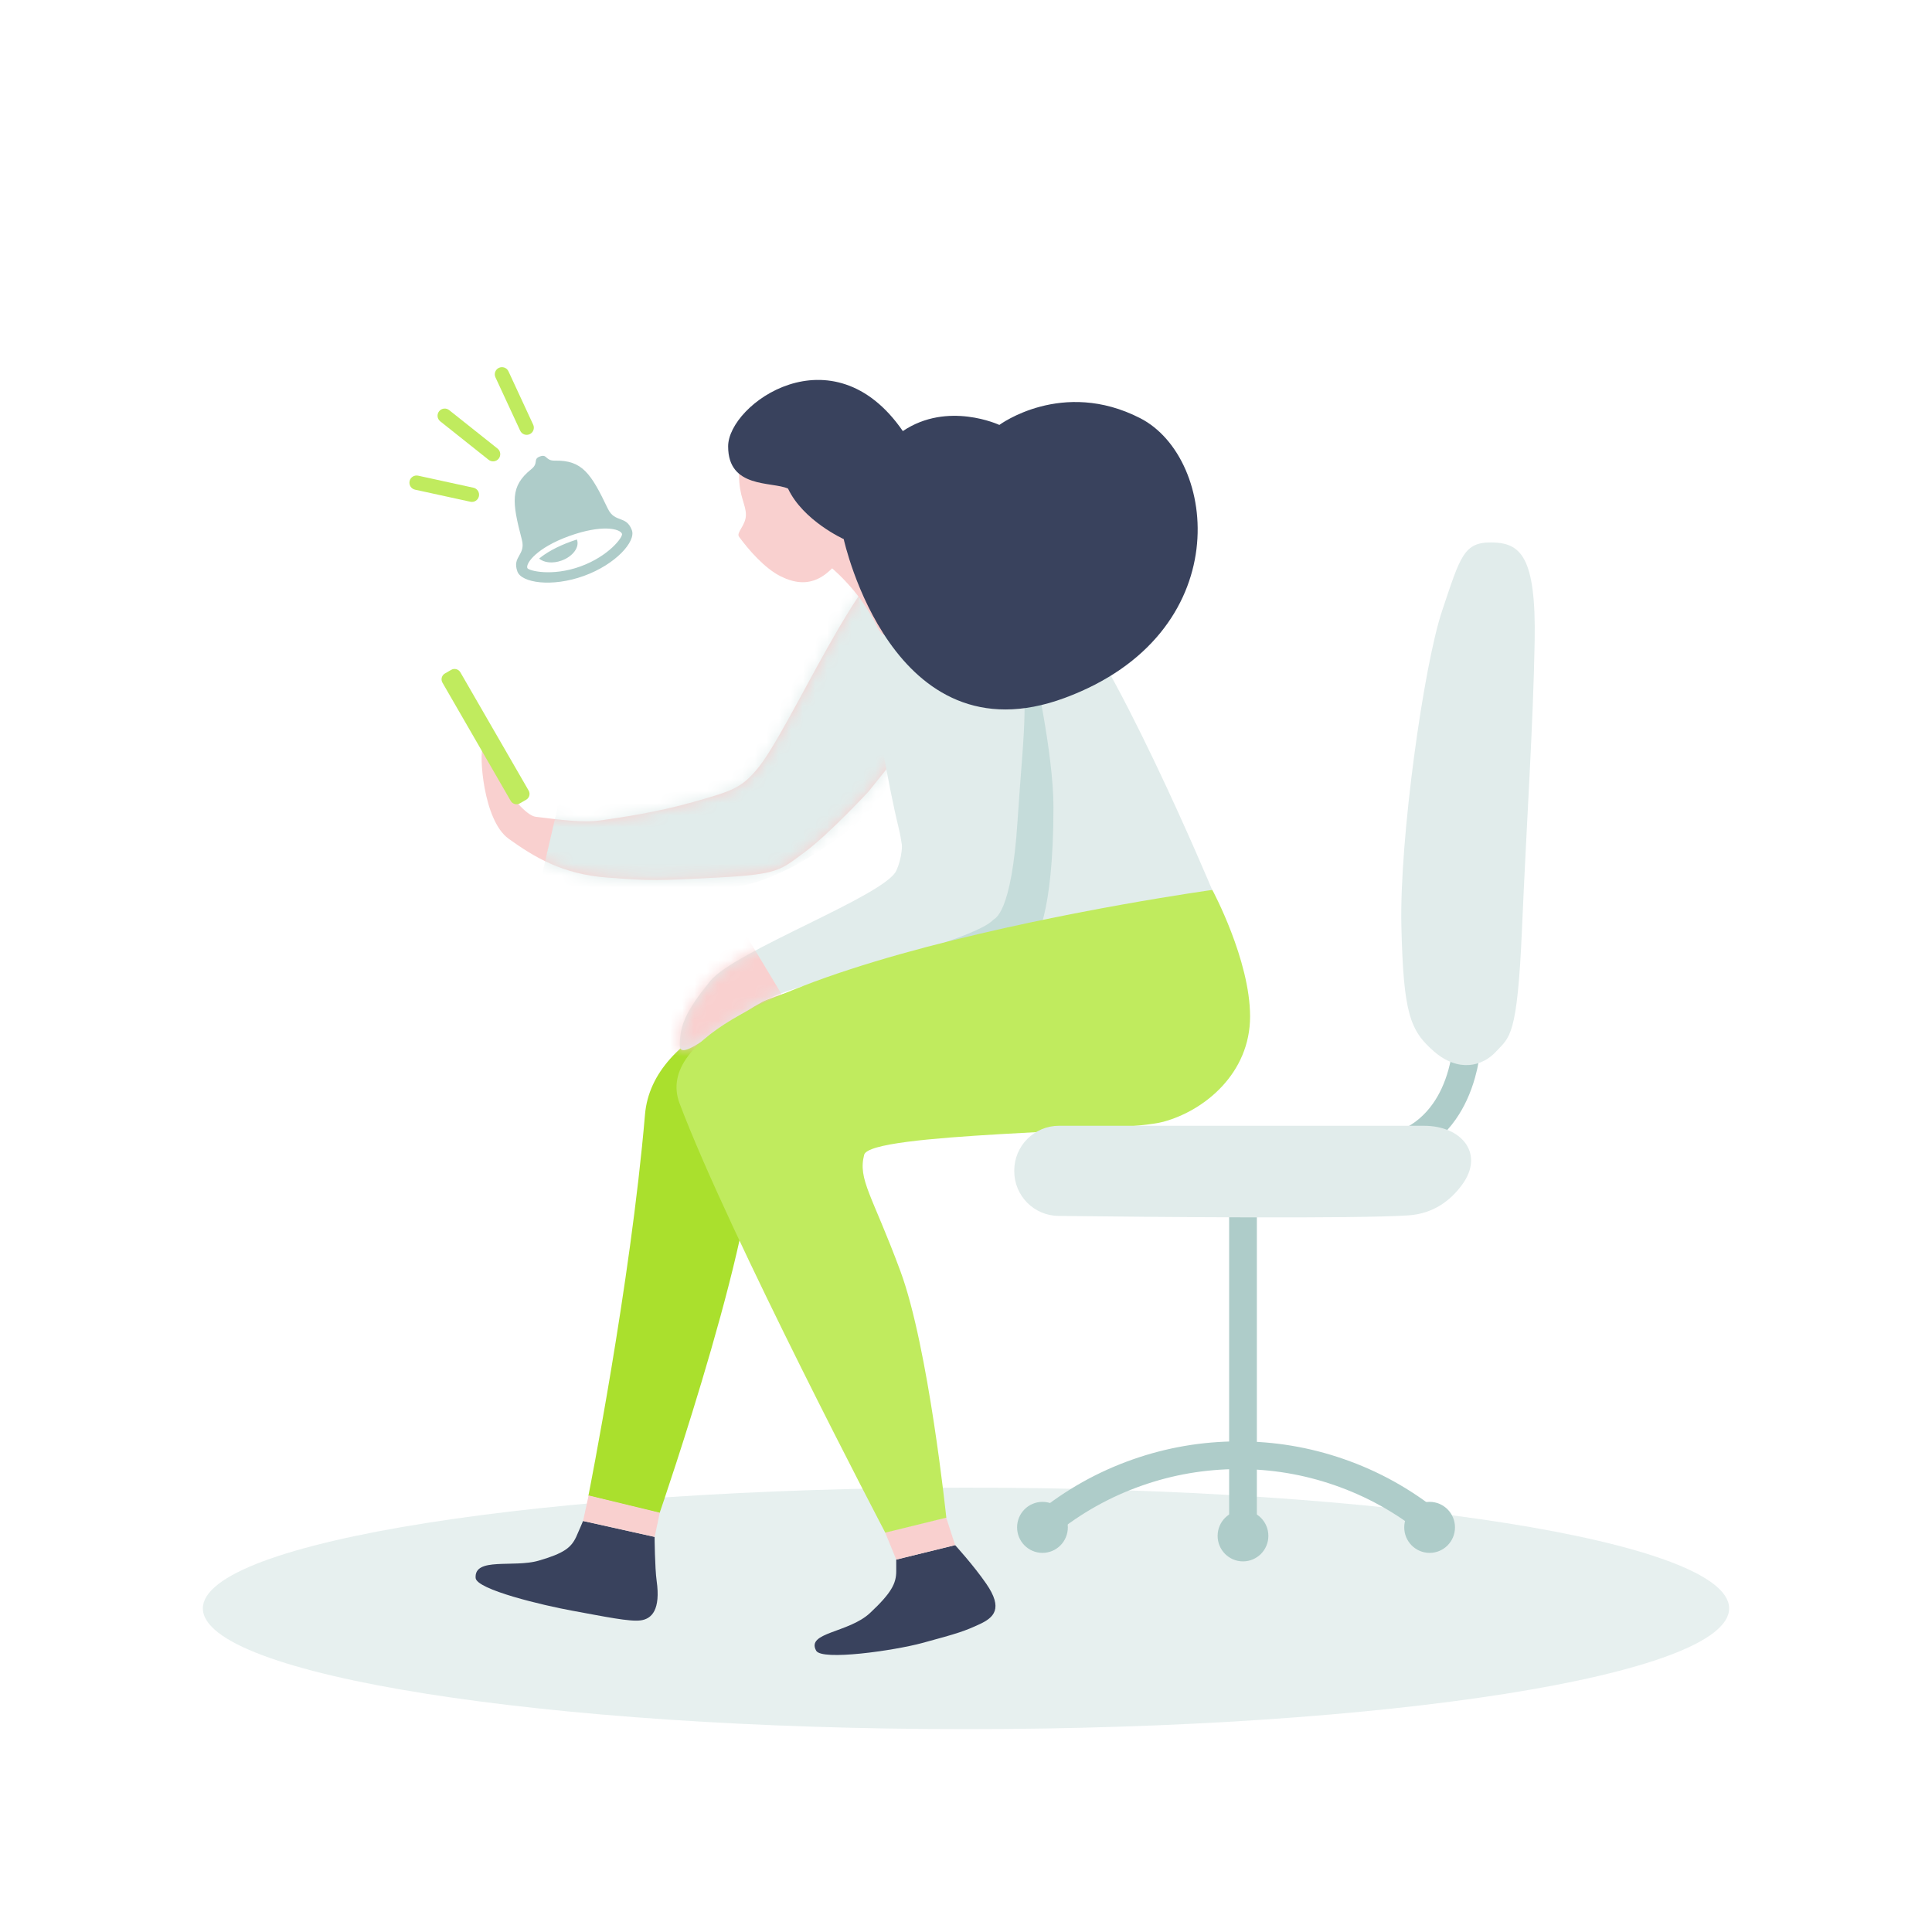
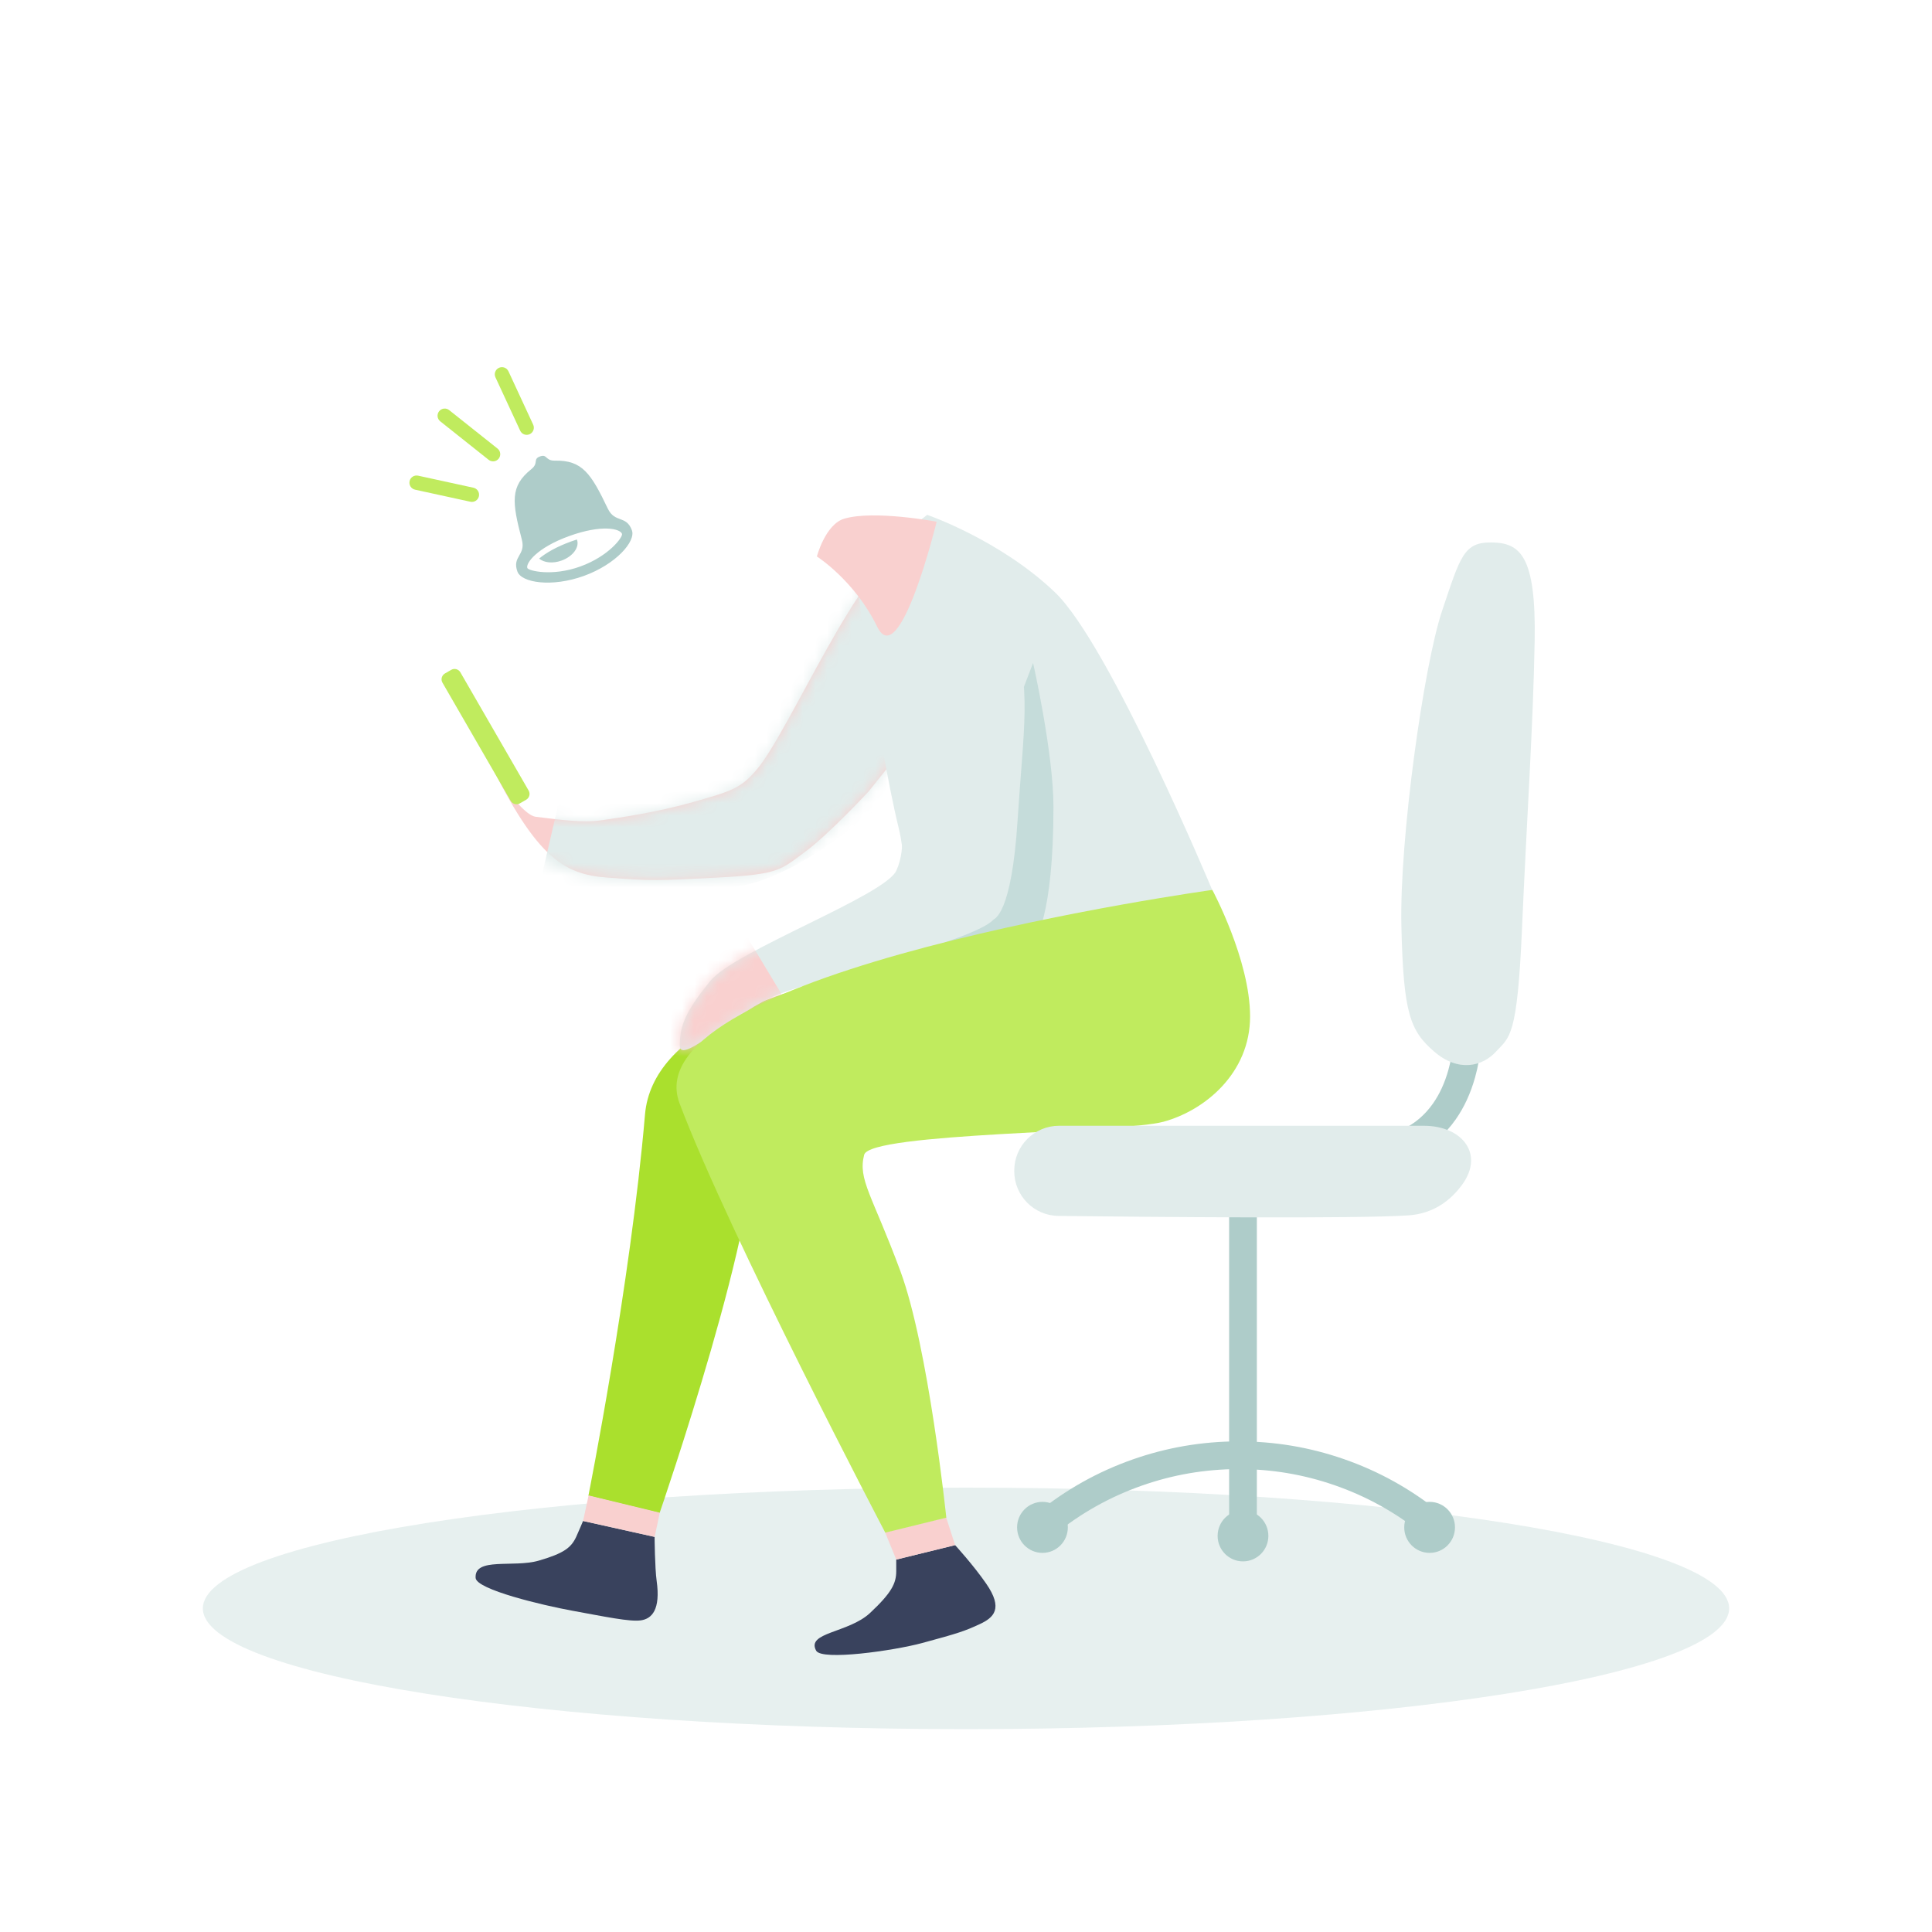
<svg xmlns="http://www.w3.org/2000/svg" width="160" height="160" viewBox="0 0 160 160">
  <path transform="matrix(1 0 0 1 16.8 123.2)" d="M63.2 0C98.104 0 126.4 4.477 126.4 10C126.4 15.523 98.104 20 63.2 20C28.296 20 0 15.523 0 10C0 4.477 28.296 0 63.2 0Z" fill-rule="nonzero" fill="rgb(225, 236, 235)" fill-opacity="0.8" />
-   <path transform="matrix(0.999 -0.052 0.052 0.999 39.066 47.295)" d="M35.857 0.104C32.238 0.809 25.614 14.544 22.72 17.625C21.329 19.105 20.561 19.308 17.365 20.035C14.169 20.763 11.265 21.009 9.654 21.16C8.044 21.311 6.231 20.928 4.233 20.588C3.483 20.461 2.147 18.734 1.689 17.484C0.927 15.405 1.173 13.565 0.157 14.672C-0.167 15.024 -0.162 20.633 1.896 22.284C3.954 23.936 6.233 25.462 9.89 25.923C13.546 26.384 13.727 26.393 18.921 26.396C24.115 26.399 24.221 26.047 26.295 24.685C28.369 23.323 31.861 19.931 31.861 19.931C31.861 19.931 41.648 9.104 42.083 7.135C43.14 2.345 39.476 -0.601 35.857 0.104Z" fill-rule="evenodd" fill="rgb(249, 208, 207)" />
+   <path transform="matrix(0.999 -0.052 0.052 0.999 39.066 47.295)" d="M35.857 0.104C32.238 0.809 25.614 14.544 22.72 17.625C21.329 19.105 20.561 19.308 17.365 20.035C14.169 20.763 11.265 21.009 9.654 21.16C8.044 21.311 6.231 20.928 4.233 20.588C3.483 20.461 2.147 18.734 1.689 17.484C0.927 15.405 1.173 13.565 0.157 14.672C3.954 23.936 6.233 25.462 9.89 25.923C13.546 26.384 13.727 26.393 18.921 26.396C24.115 26.399 24.221 26.047 26.295 24.685C28.369 23.323 31.861 19.931 31.861 19.931C31.861 19.931 41.648 9.104 42.083 7.135C43.14 2.345 39.476 -0.601 35.857 0.104Z" fill-rule="evenodd" fill="rgb(249, 208, 207)" />
  <defs>
    <mask id="mask2044758433" style="mask-type:alpha">
      <path transform="matrix(0.999 -0.052 0.052 0.999 39.066 47.295)" d="M35.857 0.104C32.238 0.809 25.614 14.544 22.72 17.625C21.329 19.105 20.561 19.308 17.365 20.035C14.169 20.763 11.265 21.009 9.654 21.16C8.044 21.311 6.231 20.928 4.233 20.588C3.483 20.461 2.147 18.734 1.689 17.484C0.927 15.405 1.173 13.565 0.157 14.672C-0.167 15.024 -0.162 20.633 1.896 22.284C3.954 23.936 6.233 25.462 9.89 25.923C13.546 26.384 13.727 26.393 18.921 26.396C24.115 26.399 24.221 26.047 26.295 24.685C28.369 23.323 31.861 19.931 31.861 19.931C31.861 19.931 41.648 9.104 42.083 7.135C43.14 2.345 39.476 -0.601 35.857 0.104Z" fill-rule="evenodd" fill="rgb(249, 208, 207)" />
    </mask>
  </defs>
  <g mask="url(#mask2044758433)">
    <path transform="matrix(1 0 0 1 44.593 47.143)" d="M22.337 1.644L18.084 10.49L1.795 18.828L0 26.565C0 26.565 12.307 27.446 17.608 26.034C22.909 24.623 29.062 18.828 29.062 18.828L32.194 6.119C32.194 6.119 29.956 1.074 28.096 0.23C26.236 -0.615 22.337 1.644 22.337 1.644Z" fill-rule="evenodd" fill="rgb(225, 236, 235)" />
  </g>
  <path transform="matrix(0.866 -0.5 0.5 0.866 36.364 56.053)" d="M0.556 0C0.249 0 0 0.249 0 0.556L0 11.865C0 12.172 0.249 12.42 0.556 12.42L1.157 12.42C1.464 12.42 1.713 12.172 1.713 11.865L1.713 0.556C1.713 0.249 1.464 0 1.157 0L0.556 0Z" fill-rule="nonzero" fill="rgb(192, 235, 94)" />
  <path transform="matrix(0.839 0.545 -0.545 0.839 71.023 63.168)" d="M27.711 1.75683e-09C27.711 1.75683e-09 -5.536 21.591 1.106 34.01C7.748 46.43 14.366 63.023 14.366 63.023L20.087 61.01C20.087 61.01 13.553 34.751 9.371 30.589C5.189 26.426 27.711 1.75683e-09 27.711 1.75683e-09Z" fill-rule="evenodd" fill="rgb(170, 224, 45)" />
  <path transform="matrix(0.978 -0.208 0.208 0.978 66.26 130.69)" d="M5.07 4.03C2.974 5.294 -0.46 4.483 0.051 6.16C0.333 7.086 6.334 7.496 8.775 7.364C11.898 7.196 12.443 7.124 13.73 6.833C15.017 6.542 15.954 5.989 14.98 3.653C14.262 1.93 13.126 0 13.126 0L8.108 0.157L7.907 1.104C7.701 2.071 7.167 2.766 5.07 4.03Z" fill-rule="evenodd" fill="rgb(57, 66, 93)" />
  <path transform="matrix(0.974 0.225 -0.225 0.974 40.835 124.189)" d="M4.821 4.078C2.928 5.136 -0.459 4.973 0.052 6.65C0.334 7.576 6.005 7.608 8.444 7.494C11.208 7.366 13.313 7.327 14.176 6.995C15.039 6.664 15.584 5.764 14.719 3.512C14.327 2.49 13.733 5.5408e-14 13.733 5.5408e-14L7.661 0.049C7.661 0.049 7.493 1.034 7.403 1.461C7.197 2.429 6.715 3.02 4.821 4.078Z" fill-rule="evenodd" fill="rgb(57, 66, 93)" />
  <path transform="matrix(1 0 0 1 70.977 42.638)" d="M5.81 0C5.81 0 11.855 2.075 16.395 6.42C20.935 10.766 29.412 31.063 29.412 31.063C29.412 31.063 21.482 34.439 18.633 35.999C15.783 37.56 4.35 38.603 4.35 38.603C4.35 38.603 4.35 29.634 3.453 25.955C2.472 21.93 1.565 16.071 1.214 14.192C0.208 8.797 0 4.505 0 4.505L5.81 0Z" fill-rule="evenodd" fill="rgb(225, 236, 235)" />
  <path transform="matrix(1 0 0 1 76.375 54.905)" d="M9.181 0L0 23.838L9.308 22.973C9.308 22.973 10.868 21.095 10.868 11.919C10.868 7.456 9.181 0 9.181 0Z" fill-rule="evenodd" fill="rgb(197, 220, 218)" />
  <path transform="matrix(0.799 -0.602 0.602 0.799 44.37 70.946)" d="M37.122 0.34C33.305 2.02 28.517 10.999 26.941 13.851C25.967 15.613 25.136 17.788 23.15 18.882C21.165 19.976 8.454 16.133 5.338 16.913C2.222 17.692 1.133 18.311 0.108 19.672C-0.918 21.033 5.633 20.143 9.274 21.211C12.915 22.278 24.901 27.404 27.117 26.963C27.248 26.937 28.561 27.546 33.676 21.588C38.791 15.631 41.154 13.641 42.912 8.565C44.671 3.489 40.939 -1.34 37.122 0.34Z" fill-rule="evenodd" fill="rgb(225, 236, 235)" />
  <defs>
    <mask id="mask4826624162" style="mask-type:alpha">
      <path transform="matrix(0.799 -0.602 0.602 0.799 44.37 70.946)" d="M37.122 0.34C33.305 2.02 28.517 10.999 26.941 13.851C25.967 15.613 25.136 17.788 23.15 18.882C21.165 19.976 8.454 16.133 5.338 16.913C2.222 17.692 1.133 18.311 0.108 19.672C-0.918 21.033 5.633 20.143 9.274 21.211C12.915 22.278 24.901 27.404 27.117 26.963C27.248 26.937 28.561 27.546 33.676 21.588C38.791 15.631 41.154 13.641 42.912 8.565C44.671 3.489 40.939 -1.34 37.122 0.34Z" fill-rule="evenodd" fill="rgb(225, 236, 235)" />
    </mask>
  </defs>
  <g mask="url(#mask4826624162)">
    <path transform="matrix(0.799 -0.602 0.602 0.799 50.298 83.808)" d="M3.978 8.887L3.97264e-10 2.3L13.188 2.89782e-11L12.28 8.728L3.978 8.887Z" fill-rule="evenodd" fill="rgb(249, 208, 207)" />
  </g>
  <path transform="matrix(1 0 0 1 73.304 125.67)" d="M0 1.24L0.92 3.488L5.796 2.291L5.054 0L0 1.24Z" fill-rule="evenodd" fill="rgb(249, 208, 207)" />
  <path transform="matrix(0.94 0.342 -0.342 0.94 66.258 61.278)" d="M36.322 0C36.322 0 -6.754 22.771 0.915 31.691C8.583 40.611 29.069 59.264 29.069 59.264L33.394 56.37C33.394 56.37 27.186 43.604 22.835 38.479C18.485 33.354 16.941 32.586 16.73 30.464C16.541 28.564 36.149 21.482 39.07 19.427C41.992 17.373 44.442 13.176 42.84 8.776C41.239 4.377 36.322 0 36.322 0Z" fill-rule="evenodd" fill="rgb(192, 235, 94)" />
  <path transform="matrix(1 0 0 1 48.288 123.848)" d="M0.458 -7.93947e-15L-1.80533e-13 2.112L5.927 3.43L6.352 1.428L0.458 -7.93947e-15Z" fill-rule="evenodd" fill="rgb(249, 208, 207)" />
-   <path transform="matrix(-0.829 0.559 0.559 0.829 65.221 35.756)" d="M4.414 1.33104e-12C4.414 1.33104e-12 5.054 0.307 5.316 0.696C6.337 2.209 6.217 3.053 6.706 3.778C7.195 4.503 8.209 4.533 8.193 4.961C8.144 6.257 7.908 8.317 7.157 9.627C5.867 11.873 3.995 12.053 0.914 10.634C0.371 10.384 1.24811e-11 8.546 1.24811e-11 8.546L4.414 1.33104e-12Z" fill-rule="evenodd" fill="rgb(249, 208, 207)" />
  <path transform="matrix(-0.829 0.559 0.559 0.829 75.003 39.4)" d="M9.835 1.432C9.835 1.432 8.351 4.824 8.946 9.051C9.542 13.278 7.50982e-13 4.59 7.50982e-13 4.59C7.50982e-13 4.59 3.732 0.893 6.197 0.106C7.756 -0.391 9.835 1.432 9.835 1.432Z" fill-rule="evenodd" fill="rgb(249, 208, 207)" />
-   <path transform="matrix(-0.829 0.559 0.559 0.829 84.608 18.455)" d="M30.507 1.759C32.47 4.669 29.131 6.175 28.349 7.429C28.799 10.343 26.863 13.479 26.863 13.479C26.863 13.479 33.868 31.009 19.045 34.619C4.222 38.228 -2.601 25.264 0.904 18.905C4.409 12.547 10.889 12.846 10.889 12.846C10.889 12.846 13.315 8.799 17.802 8.799C17.904 -1.456 28.544 -1.151 30.507 1.759Z" fill-rule="evenodd" fill="rgb(57, 66, 93)" />
  <path transform="matrix(-1 0 0 1 118.602 113.225)" d="M-0.721 12.097L-0.633 12.025Q2.972 9.114 7.329 7.604Q11.57 6.133 16.07 6.144Q20.57 6.154 24.805 7.643Q29.155 9.173 32.746 12.1L31.296 13.88Q28.015 11.206 24.043 9.809Q20.176 8.449 16.065 8.44Q11.954 8.43 8.081 9.773Q4.103 11.152 0.81 13.811L0.721 13.883L-0.721 12.097Z" fill-rule="nonzero" fill="rgb(174, 204, 201)" />
  <path transform="matrix(-1 0 0 1 103.268 100.042)" d="M-0.82 27.215L-0.82 0L1.476 0L1.476 27.215L-0.82 27.215Z" fill-rule="nonzero" fill="rgb(174, 204, 201)" />
  <path transform="matrix(-1 0 0 1 105.041 125.082)" d="M2.101 0C3.262 0 4.203 0.946 4.203 2.113C4.203 3.279 3.262 4.225 2.101 4.225C0.941 4.225 0 3.279 0 2.113C0 0.946 0.941 0 2.101 0Z" fill-rule="nonzero" fill="rgb(174, 204, 201)" />
  <path transform="matrix(-1 0 0 1 120.496 124.378)" d="M2.101 0C3.262 0 4.203 0.946 4.203 2.113C4.203 3.279 3.262 4.225 2.101 4.225C0.941 4.225 0 3.279 0 2.113C0 0.946 0.941 0 2.101 0Z" fill-rule="nonzero" fill="rgb(174, 204, 201)" />
  <path transform="matrix(-1 0 0 1 88.434 124.378)" d="M2.101 0C3.262 0 4.203 0.946 4.203 2.113C4.203 3.279 3.262 4.225 2.101 4.225C0.941 4.225 0 3.279 0 2.113C0 0.946 0.941 0 2.101 0Z" fill-rule="nonzero" fill="rgb(174, 204, 201)" />
  <path transform="matrix(-1 0 0 1 121.566 85.139)" d="M1.164 0.051Q1.148 0.416 1.195 1.037Q1.291 2.304 1.619 3.474Q2.068 5.076 2.892 6.249Q3.89 7.67 5.406 8.394L4.418 10.466Q2.357 9.483 1.013 7.569Q-0.037 6.074 -0.592 4.093Q-0.981 2.705 -1.094 1.211Q-1.152 0.452 -1.13 -0.051L1.164 0.051Z" fill-rule="nonzero" fill="rgb(174, 204, 201)" />
  <path transform="matrix(-1 0 0 1 122.999 93.231)" d="M1.917 4.887C0.041 2.333 1.916 0 5.085 0L35.292 0C37.342 0 39.003 1.661 39.003 3.71L39.003 3.762C39.003 5.793 37.375 7.443 35.344 7.466C27.739 7.555 10.575 7.715 6.345 7.42C4.281 7.276 2.872 6.188 1.917 4.887Z" fill-rule="evenodd" fill="rgb(225, 236, 235)" />
  <path transform="matrix(-1 -0.017 -0.017 1 127.232 44.986)" d="M1.37856e-05 8.069C-0.001 1.05 1.331 0 3.674 0C6.016 0 6.265 1.184 7.707 5.733C9.149 10.282 10.925 24.719 10.633 31.906C10.341 39.093 9.782 40.528 7.742 42.233C5.701 43.938 3.726 43.392 2.623 42.149C1.52 40.906 0.879 40.983 0.644 31.949C0.408 22.915 0.001 15.088 1.37856e-05 8.069Z" fill-rule="evenodd" fill="rgb(225, 236, 235)" />
  <path transform="matrix(0.995 -0.105 0.105 0.995 36.83 34.429)" d="M-0.416 0.423C-0.65 0.193 -0.653 -0.182 -0.423 -0.416C-0.193 -0.65 0.182 -0.653 0.416 -0.423L4.063 3.163C4.296 3.392 4.299 3.768 4.07 4.002C3.84 4.235 3.464 4.238 3.231 4.009L-0.416 0.423Z" fill-rule="evenodd" fill="rgb(192, 235, 94)" />
  <path transform="matrix(0.965 0.263 -0.263 0.965 41.57 31)" d="M-0.454 0.382C-0.665 0.132 -0.633 -0.243 -0.382 -0.454C-0.132 -0.665 0.243 -0.633 0.454 -0.382L-0.454 0.382ZM3.591 3.342L0.454 -0.382L-0.454 0.382L2.683 4.106C2.894 4.357 3.268 4.389 3.519 4.178C3.77 3.967 3.802 3.593 3.591 3.342Z" fill-rule="evenodd" fill="rgb(192, 235, 94)" />
  <path transform="matrix(0.995 -0.105 0.105 0.995 34.5 39.973)" d="M-0.563 -0.187C-0.666 0.125 -0.498 0.46 -0.187 0.563L4.263 2.037C4.574 2.14 4.909 1.971 5.012 1.66C5.115 1.349 4.947 1.013 4.636 0.91L0.187 -0.563C-0.125 -0.666 -0.46 -0.498 -0.563 -0.187Z" fill-rule="evenodd" fill="rgb(192, 235, 94)" />
  <path transform="matrix(1 0 0 1 42.625 37.75)" d="M4.678 7.089C3.441 7.536 2.581 8.047 2.026 8.507C2.417 8.853 3.151 8.938 3.882 8.674C4.813 8.338 5.385 7.566 5.158 6.95L5.148 6.929C4.996 6.978 4.84 7.031 4.678 7.089ZM5.438 9.162C3.073 10.017 1.129 9.514 1.046 9.291C0.904 8.905 1.81 7.62 4.514 6.643C7.219 5.667 8.729 6.029 8.886 6.459C8.98 6.713 7.804 8.308 5.438 9.162ZM7.709 4.368C6.319 1.458 5.598 0.352 3.326 0.398C2.518 0.414 2.712 -0.172 2.096 0.05C1.48 0.273 2.009 0.598 1.379 1.102C-0.391 2.515 -0.228 3.822 0.592 6.938C0.939 8.25 -0.24 8.315 0.226 9.587C0.567 10.514 3.078 10.903 5.726 9.946C8.374 8.989 10.046 7.091 9.706 6.163C9.239 4.891 8.295 5.593 7.709 4.368Z" fill-rule="nonzero" fill="rgb(174, 204, 201)" />
</svg>